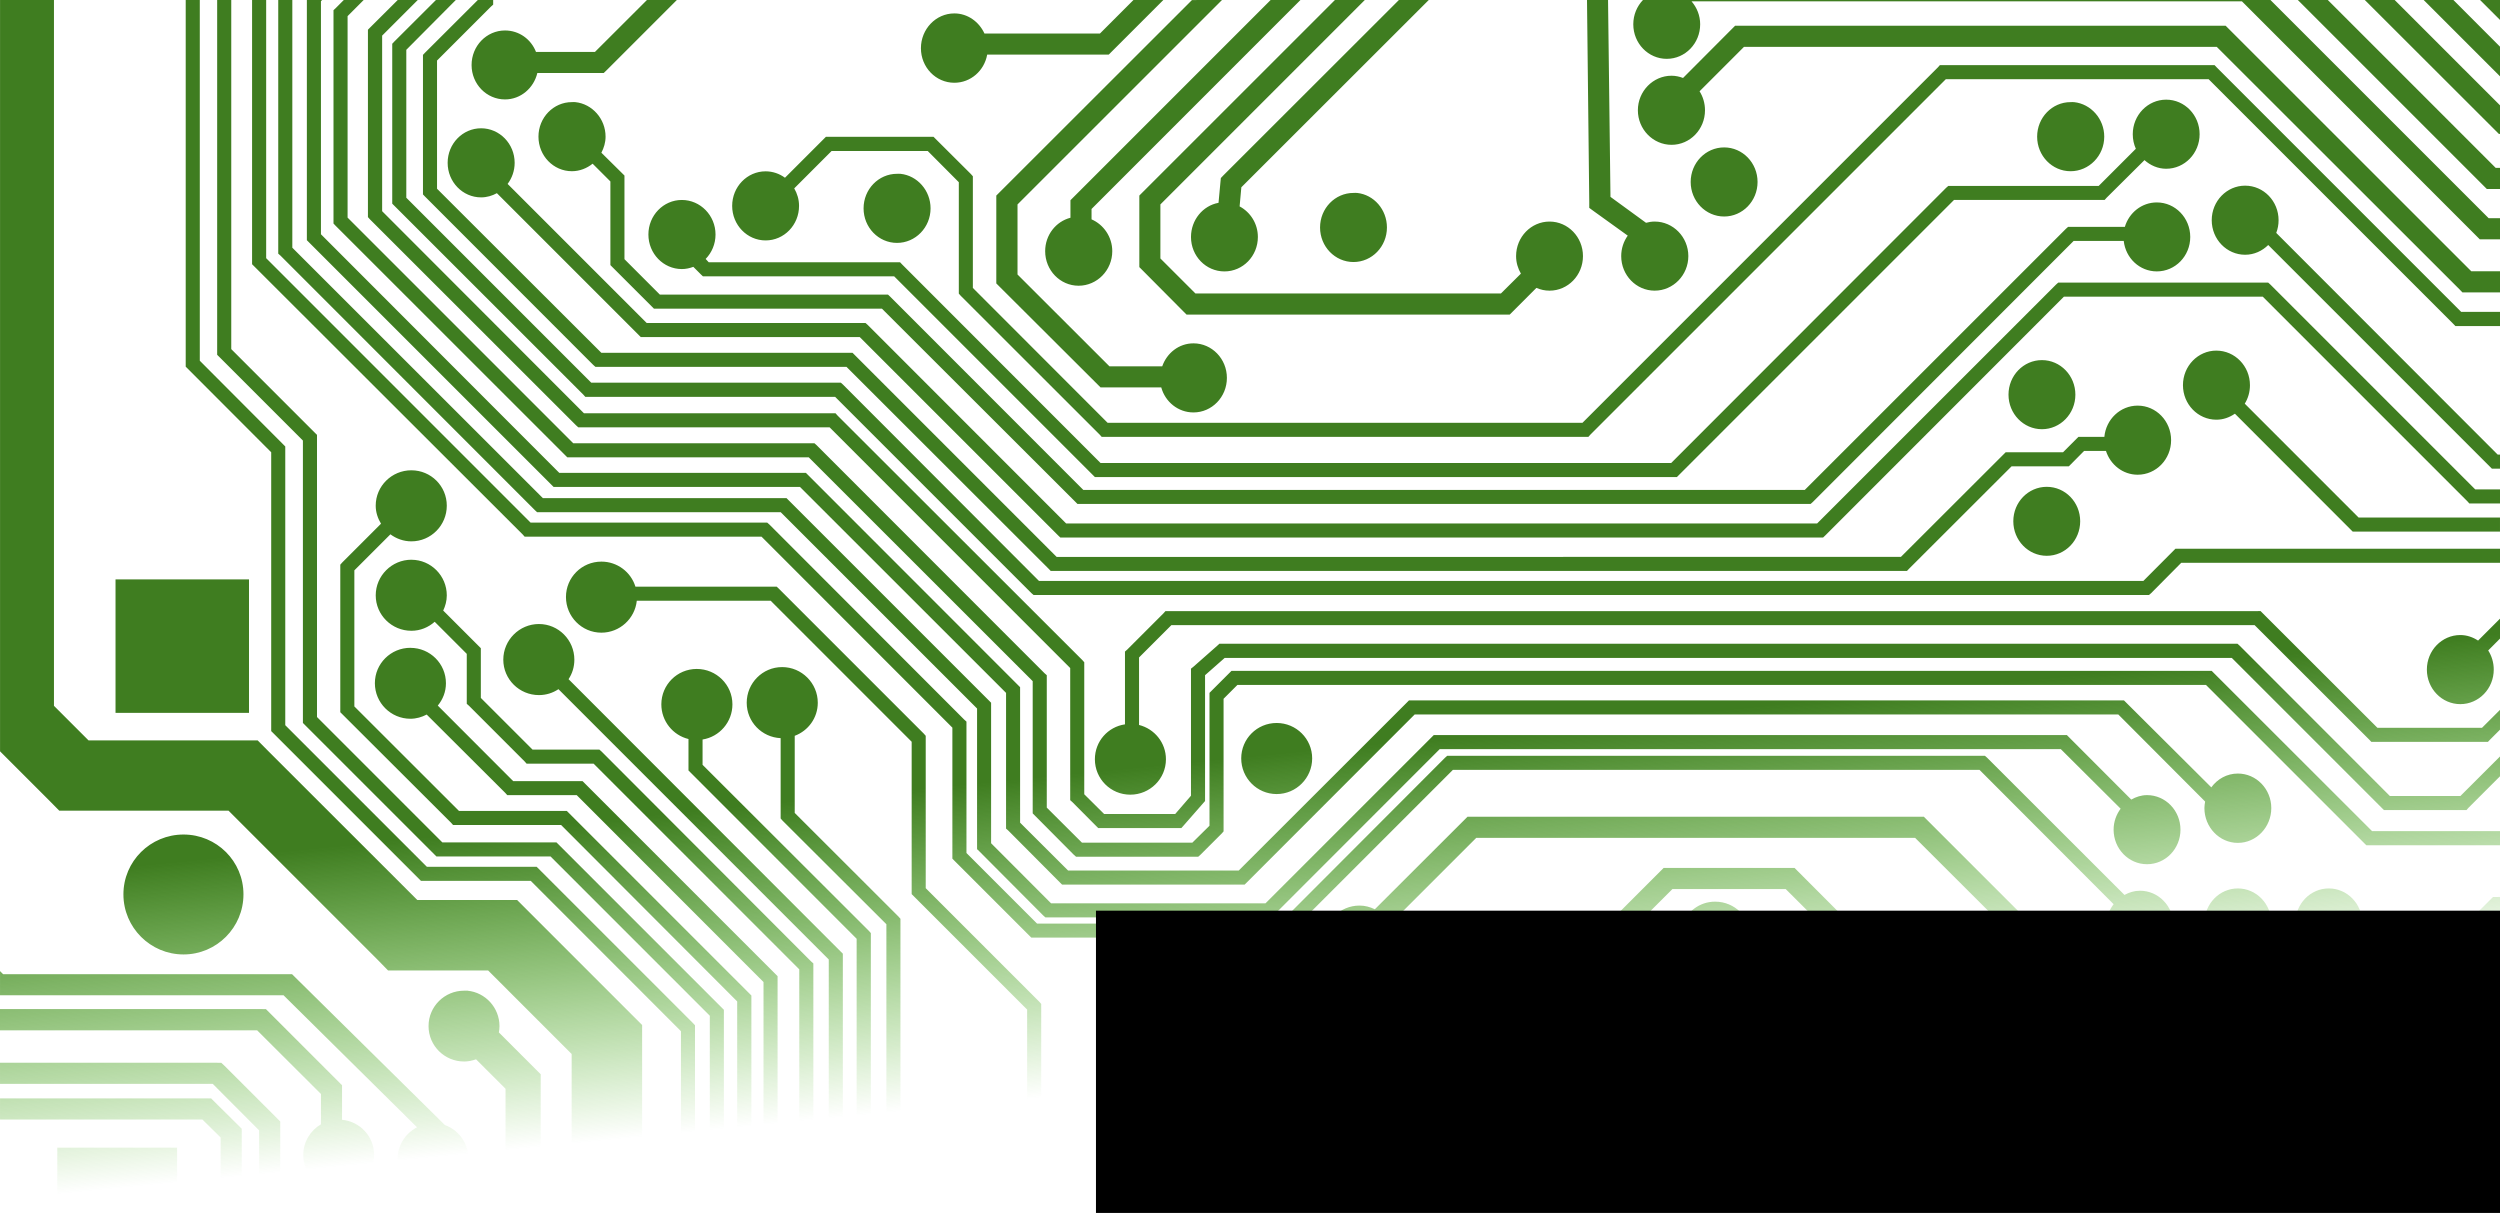
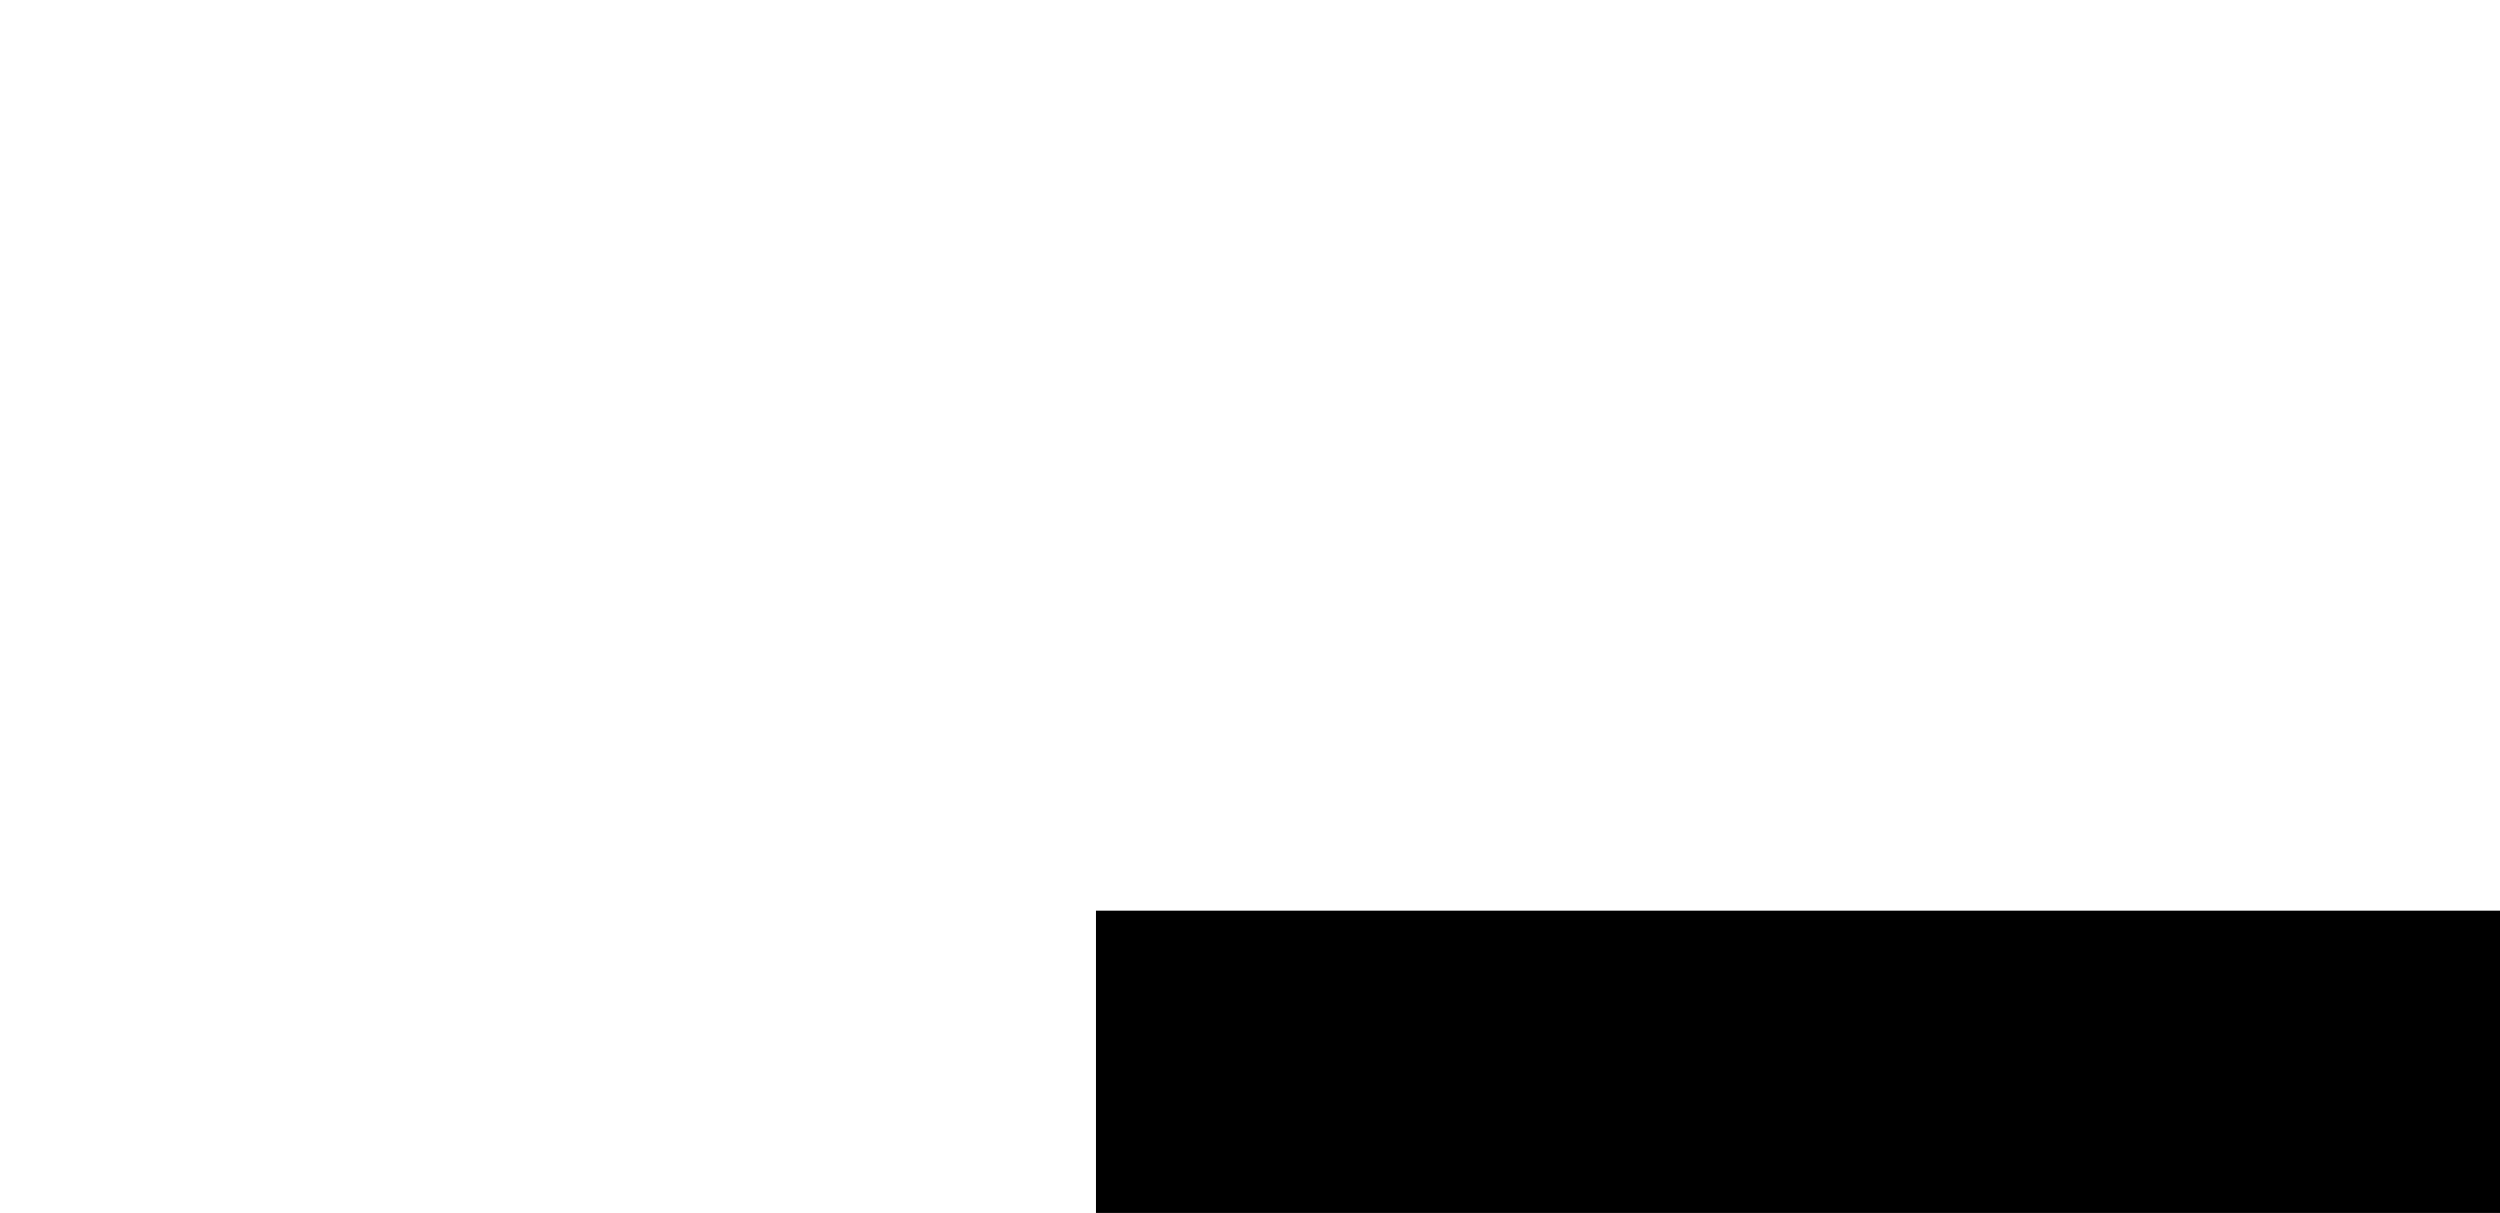
<svg xmlns="http://www.w3.org/2000/svg" xmlns:ns1="http://sodipodi.sourceforge.net/DTD/sodipodi-0.dtd" xmlns:ns2="http://www.inkscape.org/namespaces/inkscape" xmlns:xlink="http://www.w3.org/1999/xlink" version="1.1" width="253.287" height="122.887" id="svg2985" ns1:docname="menulogo.svg" ns2:version="0.92.0 r15299">
  <defs id="defs4537">
    <linearGradient ns2:collect="always" id="linearGradient4575">
      <stop style="stop-color:#3f7d20;stop-opacity:1" offset="0" id="stop4571" />
      <stop style="stop-color:#34ab00;stop-opacity:0;" offset="1" id="stop4573" />
    </linearGradient>
    <linearGradient ns2:collect="always" xlink:href="#linearGradient4575" id="linearGradient4577" x1="743.584" y1="351.951" x2="740.42" y2="384.156" gradientUnits="userSpaceOnUse" />
  </defs>
  <ns1:namedview pagecolor="#ffffff" bordercolor="#666666" borderopacity="1" objecttolerance="10" gridtolerance="10" guidetolerance="10" ns2:pageopacity="0" ns2:pageshadow="2" ns2:window-width="1920" ns2:window-height="1016" id="namedview4535" showgrid="false" ns2:zoom="2.571875" ns2:cx="109.82807" ns2:cy="71.92941" ns2:window-x="0" ns2:window-y="27" ns2:window-maximized="1" ns2:current-layer="g4551" fit-margin-top="0" fit-margin-left="0" fit-margin-right="0" fit-margin-bottom="0" />
  <g id="g4551" transform="matrix(-1,0,0,1,856.902,-274.004)">
-     <path id="path5877" d="m 603.615,274.004 v 2.018 l 2.018,-2.018 z m 4.721,0 -4.721,4.729 v 3.004 l 7.732,-7.732 z m 5.949,0 -10.67,10.67 v 2.902 h 0.109 l 0.312,-0.312 13.275,-13.26 z m 6.775,0 -17.01,17.01 h -0.436 v 2.139 h 0.885 0.449 l 0.312,-0.312 18.836,-18.836 z m 5.812,0 -22.111,22.109 h -1.146 v 2.139 h 1.598 0.449 l 0.312,-0.312 23.787,-23.801 h 55.764 c -0.535,0.619 -0.875,1.431 -0.875,2.326 0,1.933 1.514,3.5 3.387,3.5 1.872,0 3.389,-1.567 3.389,-3.5 0,-0.959 -0.376,-1.829 -0.98,-2.461 z m 67.111,0 -0.246,19.947 -3.602,2.625 c -0.278,-0.076 -0.573,-0.125 -0.875,-0.125 -1.872,0 -3.412,1.567 -3.412,3.5 0,1.933 1.54,3.5 3.412,3.5 1.872,0 3.389,-1.567 3.389,-3.5 0,-0.778 -0.247,-1.493 -0.662,-2.074 l 3.475,-2.5 0.424,-0.312 v -0.537 l 0.229,-20.523 z m 18.164,0 18.988,18.973 0.176,1.938 c -1.091,0.581 -1.85,1.744 -1.85,3.1 0,1.933 1.515,3.488 3.387,3.488 1.877,0 3.389,-1.555 3.389,-3.488 0,-1.724 -1.198,-3.173 -2.789,-3.463 l -0.199,-2.137 -0.037,-0.375 -0.275,-0.287 -17.764,-17.748 z m 6.479,0 20.711,20.711 v 5.475 l -3.551,3.549 h -30.949 l -2.025,-2.012 c 0.302,-0.523 0.488,-1.122 0.488,-1.775 0,-1.933 -1.516,-3.5 -3.389,-3.5 -1.872,0 -3.387,1.567 -3.387,3.5 0,1.933 1.514,3.5 3.387,3.5 0.468,0 0.907,-0.098 1.312,-0.275 h 0.025 l 2.387,2.389 0.312,0.312 h 0.451 31.836 0.451 l 0.312,-0.312 4.162,-4.188 0.312,-0.312 v -0.451 -6.35 -0.449 l -0.312,-0.312 -19.504,-19.498 z m 6.52,0 21.166,21.172 v 1.051 c -1.221,0.531 -2.1,1.775 -2.1,3.225 0,1.933 1.54,3.5 3.412,3.5 1.872,0 3.387,-1.567 3.387,-3.5 0,-1.639 -1.088,-3.007 -2.562,-3.387 v -1.338 -0.438 l -0.312,-0.312 -19.971,-19.973 z m 7.949,0 20.717,20.711 v 7.1 l -9.312,9.301 h -5.35 c -0.471,-1.347 -1.694,-2.326 -3.162,-2.326 -1.872,0 -3.389,1.567 -3.389,3.5 0,1.933 1.516,3.5 3.389,3.5 1.551,0 2.859,-1.07 3.262,-2.537 h 5.699 0.451 l 0.312,-0.312 9.938,-9.912 0.312,-0.312 v -0.451 -8 -0.449 l -0.312,-0.312 -19.514,-19.498 z m 5.943,0 5.223,5.223 0.312,0.312 h 0.438 11.875 c 0.291,1.626 1.668,2.85 3.326,2.85 1.877,0 3.387,-1.567 3.387,-3.5 0,-1.933 -1.509,-3.525 -3.387,-3.525 -1.352,0 -2.508,0.85 -3.051,2.039 h -11.699 l -3.396,-3.398 z m 49.289,0 7.098,7.098 0.312,0.301 h 0.438 6.287 c 0.365,1.526 1.684,2.674 3.275,2.674 1.872,0 3.387,-1.554 3.387,-3.486 0,-1.933 -1.514,-3.5 -3.387,-3.5 -1.428,0 -2.639,0.884 -3.139,2.174 H 796.625 l -5.268,-5.26 z m 18.609,0 v 0.158 0.312 l 0.225,0.201 5.463,5.463 V 293.125 l -16.65,16.625 h -25.137 -0.312 l -0.201,0.201 -20.475,20.475 H 664.312 l -10.387,-10.375 -0.227,-0.225 h -0.287 -5.525 l -1.361,-1.363 -0.201,-0.199 h -0.287 -2.338 c -0.163,-1.776 -1.612,-3.164 -3.375,-3.164 -1.872,0 -3.387,1.567 -3.387,3.5 0,1.933 1.514,3.5 3.387,3.5 1.502,0 2.768,-1.016 3.213,-2.412 H 645.75 l 1.35,1.363 0.201,0.199 h 0.299 5.5 l 10.4,10.389 0.199,0.211 h 0.312 86.15 0.287 l 0.201,-0.211 20.486,-20.463 h 25.15 0.287 l 0.227,-0.201 17.049,-17.062 0.201,-0.211 v -0.301 -13.537 -0.301 l -0.201,-0.213 -5.357,-5.346 z m 3.785,0 5.016,5.047 v 14.986 L 797,312.775 h -25 -0.287 l -0.225,0.199 -19.852,19.889 H 639.75 l -3.051,-3.062 -0.199,-0.201 h -0.287 -32.598 v 1.426 h 32.297 l 3.037,3.062 0.227,0.199 h 0.287 112.438 0.287 l 0.225,-0.199 19.875,-19.875 h 25.025 0.287 l 0.201,-0.225 19.162,-19.15 0.199,-0.199 v -0.312 -15.588 -0.301 l -0.199,-0.213 -4.23,-4.221 z m 3.855,0 3.609,3.609 v 17.787 L 797.738,315.875 H 772.537 772.25 l -0.199,0.225 -24.801,24.775 -0.199,0.225 v 0.289 13.086 l -2.014,2 h -7.199 L 736.238,354.625 V 342.088 341.75 l -0.25,-0.199 -2.426,-2.139 -0.199,-0.188 H 733.1 630.5 630.213 l -0.225,0.201 -15.213,15.225 H 607.625 l -4.01,-4.004 v 2.006 l 3.197,3.197 0.199,0.227 h 0.312 7.764 0.287 l 0.225,-0.227 15.188,-15.188 h 102.037 l 1.988,1.75 v 12.488 0.262 l 0.176,0.201 2.012,2.299 0.213,0.238 h 0.312 7.799 0.312 l 0.201,-0.199 2.412,-2.426 0.225,-0.199 v -0.289 -13.1 l 24.375,-24.387 h 25.176 0.287 l 0.225,-0.201 20.889,-20.875 L 819.625,296 v -0.287 -18.412 -0.287 l -0.199,-0.201 -2.82,-2.809 z m 5.479,0 1.631,1.635 v 20.412 l -22.863,22.861 h -24.148 -0.289 l -0.225,0.201 -23.088,23.1 -0.225,0.199 v 0.301 13.113 l -3.562,3.549 h -11.188 l -1.736,-1.713 v -13.174 -0.287 L 734.162,344 l -1.799,-1.799 -0.227,-0.227 h -0.287 -98.736 -0.289 l -0.225,0.227 -16.025,16.012 h -12.959 v 1.426 h 13.248 0.299 l 0.201,-0.201 16.037,-16.037 h 98.137 l 1.4,1.4 v 13.15 0.287 l 0.199,0.225 2.139,2.137 0.225,0.201 h 0.287 11.812 0.287 l 0.227,-0.201 3.961,-3.986 0.201,-0.201 v -0.312 -13.086 l 22.688,-22.676 h 24.174 0.289 l 0.225,-0.225 23.25,-23.238 0.213,-0.225 v -0.287 -21.037 -0.289 l -0.213,-0.199 -0.83,-0.834 z m 4.209,0 0.121,0.121 v 23.613 l -24.148,24.176 H 775.537 775.25 l -0.225,0.225 -21.275,21.287 -0.199,0.199 v 0.289 13.438 l -4.863,4.85 h -17.287 l -17.051,-17.037 -0.199,-0.201 H 713.838 642 641.713 l -0.201,0.201 -8.648,8.611 c -0.618,-0.848 -1.58,-1.4 -2.688,-1.4 -1.872,0 -3.389,1.567 -3.389,3.5 0,1.933 1.516,3.525 3.389,3.525 1.872,0 3.387,-1.593 3.387,-3.525 0,-0.227 -0.035,-0.448 -0.074,-0.662 l 8.799,-8.824 h 71.287 l 17.025,17.037 0.201,0.199 h 0.312 17.875 0.312 l 0.199,-0.199 5.25,-5.275 0.225,-0.199 v -0.287 -13.463 l 20.875,-20.863 H 800.5 h 0.312 l 0.199,-0.199 24.602,-24.6 0.199,-0.201 v -0.287 -24.047 z m 3.021,0 v 25.096 l -25.387,25.375 H 777.5 777.213 l -0.201,0.201 L 756.688,345 l -0.199,0.201 v 0.287 13.949 l -6.076,6.088 H 728.688 l -16.85,-16.85 -0.201,-0.201 H 711.35 647.801 647.5 l -0.199,0.201 -6.326,6.338 c -0.481,-0.271 -1.012,-0.451 -1.6,-0.451 -1.872,0 -3.387,1.567 -3.387,3.5 0,1.933 1.514,3.5 3.387,3.5 1.872,0 3.387,-1.567 3.387,-3.5 0,-0.801 -0.273,-1.535 -0.711,-2.125 l 6.062,-6.037 h 62.924 L 727.875,366.75 l 0.199,0.201 h 0.312 22.312 0.289 l 0.225,-0.201 6.486,-6.512 0.213,-0.201 v -0.312 -13.938 l 19.889,-19.887 h 24.398 0.289 l 0.225,-0.213 25.775,-25.787 0.225,-0.199 v -0.312 -25.385 z m 2.65,0 v 26.158 l -26.787,26.789 h -23.688 -0.287 l -0.227,0.199 -19.736,19.762 -0.225,0.201 v 0.299 13.014 l -7.15,7.15 h -24.562 L 710.5,350.775 l -0.225,-0.199 h -0.287 -53.9 -0.287 l -0.227,0.199 -13.912,13.9 c -0.478,-0.262 -0.998,-0.426 -1.574,-0.426 -1.872,0 -3.389,1.567 -3.389,3.5 0,1.933 1.516,3.5 3.389,3.5 1.872,0 3.412,-1.567 3.412,-3.5 0,-0.811 -0.286,-1.544 -0.738,-2.137 L 656.35,352 h 53.35 L 726.5,368.801 726.725,369 h 0.287 25.113 0.287 l 0.201,-0.199 7.6,-7.6 L 760.412,361 v -0.287 -12.988 L 779.75,328.375 h 23.688 0.312 l 0.199,-0.225 27.213,-27.176 0.201,-0.199 v -0.312 -26.459 z m 3.537,0 V 309.375 l -8.486,8.488 -0.201,0.199 v 0.289 28.299 l -12.699,12.701 h -11.275 -0.287 l -0.201,0.199 -16.562,16.562 -0.199,0.199 v 0.289 20.289 h 1.426 V 376.914 L 801.125,360.775 h 11.275 0.287 l 0.199,-0.199 13.102,-13.1 0.225,-0.227 v -0.287 -28.324 l 8.486,-8.488 0.201,-0.199 v -0.287 -35.66 z m 3.188,0 v 36.547 l -8.463,8.488 L 828,319.238 v 0.301 27.938 l -14.35,14.35 h -10.838 -0.287 l -0.201,0.201 -15.637,15.637 -0.199,0.213 v 0.287 18.727 h 1.424 V 378.477 L 803.125,363.252 h 10.812 0.312 l 0.199,-0.201 14.75,-14.75 0.227,-0.225 v -0.287 -27.963 l 8.461,-8.475 0.201,-0.199 v -0.289 -36.859 z m 14.775,0 v 71.51 l -3.5,3.5 h -15.662 -1.475 l -1.039,1.049 -15.137,15.125 h -8.637 -1.477 l -1.049,1.051 -10.562,10.562 -1.051,1.049 v 1.463 17.578 h 7.139 v -16.104 l 8.461,-8.461 h 8.65 1.488 l 1.025,-1.051 15.137,-15.137 h 15.662 1.488 l 1.025,-1.039 4.977,-4.977 v -76.119 z m -220.025,2.609 -0.312,0.312 -24.574,24.562 h -2.91 v 2.139 h 3.359 0.451 l 0.299,-0.312 24.588,-24.562 h 47.9 l 4.5,4.5 c -0.349,0.55 -0.551,1.217 -0.551,1.924 0,1.933 1.516,3.5 3.389,3.5 1.872,0 3.412,-1.567 3.412,-3.5 0,-1.933 -1.54,-3.5 -3.412,-3.5 -0.41,0 -0.8,0.089 -1.164,0.227 l -4.961,-4.977 -0.312,-0.312 h -0.451 -48.799 z m 1.125,3.988 -0.213,0.225 -24.773,24.775 h -3.936 v 1.438 h 4.223 0.299 l 0.201,-0.213 24.799,-24.799 h 26.625 l 36.014,36.012 0.199,0.225 h 0.312 48.688 0.312 l 0.201,-0.225 14.074,-14.062 0.199,-0.225 v -0.287 -11 l 3.15,-3.164 h 9.738 l 3.787,3.789 c -0.301,0.523 -0.488,1.12 -0.488,1.773 0,1.933 1.511,3.5 3.389,3.5 1.872,0 3.387,-1.567 3.387,-3.5 0,-1.933 -1.515,-3.5 -3.387,-3.5 -0.732,0 -1.411,0.245 -1.963,0.65 l -3.949,-3.949 -0.201,-0.201 h -0.312 -10.287 -0.301 l -0.199,0.201 -3.588,3.574 -0.199,0.225 v 0.289 11.023 l -13.65,13.664 h -48.113 l -36.012,-36.014 -0.199,-0.225 h -0.312 -27.227 z m 4.9,3.5 c -1.872,0 -3.387,1.567 -3.387,3.5 0,1.933 1.514,3.5 3.387,3.5 0.847,0 1.606,-0.345 2.199,-0.875 l 3.838,3.812 0.201,0.225 h 0.287 14.975 l 27.875,27.875 0.199,0.201 h 0.312 58.363 0.287 l 0.201,-0.201 20.137,-20.137 h 19.074 0.301 l 0.213,-0.201 0.762,-0.762 c 0.365,0.138 0.752,0.225 1.162,0.225 1.872,0 3.389,-1.567 3.389,-3.5 0,-1.933 -1.516,-3.5 -3.389,-3.5 -1.872,0 -3.412,1.567 -3.412,3.5 0,0.966 0.382,1.842 1,2.475 l -0.312,0.338 h -19.074 -0.312 l -0.201,0.213 -20.111,20.125 h -57.812 l -27.85,-27.875 -0.227,-0.199 h -0.287 -14.949 l -3.764,-3.764 c 0.201,-0.447 0.312,-0.949 0.312,-1.475 0,-1.933 -1.514,-3.5 -3.387,-3.5 z m 9.338,0.25 c -1.71,0.179 -3.062,1.688 -3.062,3.5 0,1.933 1.54,3.5 3.412,3.5 1.872,0 3.387,-1.567 3.387,-3.5 0,-1.933 -1.514,-3.5 -3.387,-3.5 -0.117,0 -0.236,-0.012 -0.35,0 z m 151.838,0 c -1.71,0.179 -3.062,1.688 -3.062,3.5 0,0.597 0.169,1.133 0.424,1.625 l -2.137,2.113 -0.201,0.199 v 0.287 8.188 l -3.586,3.588 h -22.812 -0.301 l -0.213,0.199 -19.574,19.588 h -73.1 l -26.451,-26.449 -0.225,-0.201 h -0.287 -5.463 c -0.424,-1.431 -1.712,-2.475 -3.238,-2.475 -1.872,0 -3.387,1.567 -3.387,3.5 0,1.933 1.514,3.488 3.387,3.488 1.741,0 3.159,-1.345 3.352,-3.088 h 5.074 l 26.426,26.449 0.225,0.201 h 0.287 73.676 0.312 l 0.199,-0.201 19.613,-19.586 h 22.812 0.287 l 0.199,-0.201 4.014,-4.012 0.199,-0.201 v -0.287 -8.188 l 1.801,-1.799 c 0.576,0.465 1.312,0.762 2.1,0.762 1.872,0 3.387,-1.567 3.387,-3.5 0,-1.933 -1.514,-3.5 -3.387,-3.5 -0.117,0 -0.236,-0.012 -0.35,0 z m 9.549,2.65 c -1.872,0 -3.4,1.567 -3.4,3.5 0,0.806 0.27,1.545 0.713,2.137 l -14.088,14.088 H 769.5 769.213 l -0.225,0.199 -20.102,20.113 h -76.086 l -24.201,-24.199 -0.225,-0.201 h -0.287 -20.701 -0.287 l -0.225,0.201 -20.75,20.75 h -2.51 v 1.424 h 2.822 0.287 l 0.201,-0.225 20.725,-20.725 h 20.15 l 24.174,24.188 0.225,0.213 h 0.289 76.699 0.287 l 0.225,-0.213 20.102,-20.1 h 21.898 0.289 l 0.199,-0.201 14.375,-14.375 c 0.475,0.262 1.023,0.426 1.6,0.426 1.872,0 3.389,-1.567 3.389,-3.5 0,-1.933 -1.516,-3.5 -3.389,-3.5 z m -125.938,1.938 c -1.872,0 -3.387,1.567 -3.387,3.5 0,1.933 1.514,3.5 3.387,3.5 1.872,0 3.389,-1.567 3.389,-3.5 0,-1.933 -1.516,-3.5 -3.389,-3.5 z m 83.451,2.674 c -1.71,0.179 -3.051,1.688 -3.051,3.5 0,1.933 1.528,3.5 3.4,3.5 1.872,0 3.387,-1.567 3.387,-3.5 0,-1.933 -1.514,-3.5 -3.387,-3.5 -0.117,0 -0.236,-0.012 -0.35,0 z m -136.238,1.201 c -1.872,0 -3.387,1.567 -3.387,3.5 0,0.458 0.082,0.886 0.236,1.287 l -22.438,22.463 h -0.234 v 1.424 h 0.521 0.301 l 0.199,-0.199 22.463,-22.463 c 0.608,0.6 1.43,0.988 2.338,0.988 1.872,0 3.387,-1.567 3.387,-3.5 0,-1.933 -1.514,-3.5 -3.387,-3.5 z m 89.975,0.736 c -1.71,0.179 -3.025,1.688 -3.025,3.5 0,1.933 1.516,3.5 3.389,3.5 1.872,0 3.387,-1.567 3.387,-3.5 0,-1.933 -1.514,-3.5 -3.387,-3.5 -0.117,0 -0.249,-0.012 -0.363,0 z m -87.062,15.975 v 0.002 c -1.872,0 -3.4,1.567 -3.4,3.5 0,0.689 0.189,1.333 0.525,1.875 L 617.938,326.44 h -14.322 v 1.424 h 14.635 0.287 l 0.225,-0.225 11.701,-11.713 h 0.023 c 0.541,0.37 1.168,0.6 1.863,0.6 1.872,0 3.387,-1.567 3.387,-3.5 0,-1.933 -1.514,-3.5 -3.387,-3.5 z m 17.676,0.963 c -1.872,0 -3.389,1.567 -3.389,3.5 0,1.933 1.516,3.5 3.389,3.5 1.872,0 3.387,-1.567 3.387,-3.5 0,-1.933 -1.514,-3.5 -3.387,-3.5 z m 165.199,11.164 c -1.986,0 -3.588,1.6 -3.588,3.586 0,1.986 1.602,3.613 3.588,3.613 0.796,0 1.529,-0.273 2.125,-0.713 L 821,331.789 v 13.787 l -10.6,10.588 h -10.613 -0.312 l -0.199,0.199 -18.301,18.301 -0.199,0.199 v 0.289 21.738 h 1.438 v -21.426 l 17.838,-17.875 H 810.699 811 l 0.199,-0.227 11.025,-11 0.201,-0.199 v -0.312 -14.35 -0.287 l -0.201,-0.227 -3.924,-3.924 c 0.324,-0.541 0.537,-1.153 0.537,-1.826 0,-1.986 -1.627,-3.586 -3.613,-3.586 z m -165.688,1.674 c -1.872,0 -3.387,1.555 -3.387,3.488 0,1.933 1.514,3.5 3.387,3.5 1.872,0 3.389,-1.567 3.389,-3.5 0,-1.933 -1.516,-3.488 -3.389,-3.488 z m 165.688,7.389 c -1.986,0 -3.588,1.625 -3.588,3.611 0,0.551 0.144,1.071 0.363,1.537 l -3.613,3.613 -0.199,0.199 v 0.289 4.75 l -5.238,5.236 h -6.486 -0.287 l -0.227,0.201 -21.225,21.262 -0.225,0.199 v 0.289 24.988 h 1.426 v -24.676 l 20.836,-20.838 h 6.477 0.312 l 0.199,-0.225 5.637,-5.639 0.227,-0.199 v -0.287 -4.775 l 3.25,-3.25 c 0.632,0.559 1.448,0.912 2.361,0.912 1.986,0 3.613,-1.602 3.613,-3.588 0,-1.986 -1.627,-3.611 -3.613,-3.611 z m -19.25,0.188 c -1.621,0 -2.998,1.065 -3.449,2.537 h -14.014 -0.299 L 778,333.639 l -14.688,14.688 -0.199,0.225 v 0.289 15.148 l -11.5,11.5 -0.201,0.227 v 0.287 20.889 h 1.426 v -20.602 l 11.5,-11.5 0.199,-0.199 v -0.312 -15.125 l 14.287,-14.289 h 13.562 c 0.186,1.815 1.726,3.238 3.588,3.238 1.986,0 3.588,-1.627 3.588,-3.613 0,-1.986 -1.602,-3.586 -3.588,-3.586 z m 35.701,1.799 v 13.525 h 13.523 v -13.525 z m -203.801,3.213 -0.225,0.225 -11.613,11.6 H 605.438 l -1.822,-1.816 v 2.008 l 1.021,1.021 0.201,0.213 h 0.287 11.225 0.301 l 0.199,-0.213 11.625,-11.613 h 109.75 l 3.275,3.275 v 6.838 c -1.56,0.392 -2.725,1.794 -2.725,3.475 0,1.986 1.626,3.588 3.611,3.588 1.989,0 3.588,-1.602 3.588,-3.588 0,-1.807 -1.311,-3.284 -3.049,-3.537 v -7.062 -0.312 l -0.227,-0.201 -3.674,-3.674 -0.201,-0.225 h -0.287 -110.375 z m -24.26,0.766 v 2.02 l 1.197,1.203 c -0.355,0.553 -0.562,1.224 -0.562,1.938 0,1.933 1.514,3.5 3.387,3.5 1.872,0 3.389,-1.567 3.389,-3.5 0,-1.933 -1.516,-3.5 -3.389,-3.5 -0.667,0 -1.275,0.219 -1.799,0.562 z m 198.686,0.545 c -1.986,0 -3.588,1.627 -3.588,3.613 0,0.734 0.212,1.407 0.588,1.975 l -27.588,27.613 -0.201,0.199 v 0.287 25.979 h 1.426 v -25.678 l 27.387,-27.387 c 0.57,0.379 1.239,0.6 1.977,0.6 1.986,0 3.611,-1.602 3.611,-3.588 0,-1.986 -1.625,-3.613 -3.611,-3.613 z m 13.023,2.414 c -1.986,0 -3.6,1.6 -3.6,3.586 0,0.869 0.315,1.639 0.826,2.264 l -7.639,7.65 h -6.713 -0.312 l -0.199,0.199 -19.338,19.338 -0.225,0.225 v 0.287 23.703 h 1.424 V 373.5 l 18.926,-18.938 h 6.75 0.287 l 0.201,-0.225 7.961,-7.938 c 0.495,0.259 1.053,0.426 1.65,0.426 1.986,0 3.6,-1.616 3.6,-3.602 0,-1.986 -1.614,-3.586 -3.6,-3.586 z m -37.662,1.949 c -1.986,0 -3.611,1.627 -3.611,3.613 0,1.539 0.971,2.839 2.336,3.35 v 7.812 l -10.512,10.5 -0.199,0.225 v 0.287 29.516 h 1.424 v -29.252 l 10.514,-10.488 0.199,-0.225 v -0.287 -7.852 c 1.91,-0.084 3.438,-1.654 3.438,-3.586 0,-1.986 -1.602,-3.613 -3.588,-3.613 z m 8.65,0.188 c -1.986,0 -3.613,1.602 -3.613,3.588 0,1.792 1.308,3.287 3.025,3.562 v 2.562 l -16.85,16.824 -0.199,0.225 v 0.289 28.064 h 1.438 v -27.777 l 16.836,-16.85 0.201,-0.201 v -0.312 -2.875 c 1.579,-0.381 2.75,-1.815 2.75,-3.512 0,-1.986 -1.602,-3.588 -3.588,-3.588 z m -58.75,5.475 c -1.986,0 -3.6,1.602 -3.6,3.588 0,1.986 1.614,3.613 3.6,3.613 1.986,0 3.588,-1.627 3.588,-3.613 0,-1.986 -1.602,-3.588 -3.588,-3.588 z m -65.574,9.5 -0.312,0.312 -15.977,15.975 h -9.225 l -3.525,-3.523 c 0.382,-0.566 0.613,-1.257 0.613,-2 0,-1.933 -1.514,-3.5 -3.387,-3.5 -1.872,0 -3.389,1.567 -3.389,3.5 0,1.933 1.516,3.486 3.389,3.486 0.375,0 0.726,-0.058 1.062,-0.174 l 4.037,4.012 0.312,0.338 h 0.438 10.125 0.438 l 0.312,-0.338 15.975,-15.949 h 44.463 l 8.713,8.711 c -0.288,0.517 -0.477,1.103 -0.477,1.738 0,1.986 1.602,3.613 3.588,3.613 1.986,0 3.613,-1.627 3.613,-3.613 0,-1.986 -1.627,-3.588 -3.613,-3.588 -0.562,0 -1.076,0.146 -1.549,0.375 l -9.076,-9.062 -0.312,-0.312 h -0.449 -45.338 z m 176.324,1.801 c -3.357,0 -6.074,2.706 -6.074,6.062 0,3.357 2.718,6.088 6.074,6.088 3.357,0 6.088,-2.731 6.088,-6.088 0,-3.356 -2.731,-6.062 -6.088,-6.062 z m -163.225,3.387 -0.312,0.312 -14.35,14.375 h -28.477 l -7.836,-7.85 c 0.15,-0.395 0.236,-0.811 0.236,-1.262 0,-1.933 -1.514,-3.5 -3.387,-3.5 -1.872,0 -3.389,1.567 -3.389,3.5 0,1.933 1.516,3.486 3.389,3.486 0.667,0 1.288,-0.205 1.812,-0.549 l 8,7.975 0.312,0.338 h 0.438 29.324 0.451 l 0.312,-0.338 14.375,-14.35 h 11.475 l 32.832,32.814 h 3.008 L 688.662,362.25 l -0.312,-0.312 h -0.449 -12.363 z m -71.473,2.938 v 2.328 l 15.098,15.098 0.312,0.312 h 0.449 50.676 0.438 l 0.312,-0.312 10.338,-10.312 c 0.554,0.346 1.201,0.549 1.898,0.549 1.372,0 2.56,-0.777 3.164,-1.912 l 26.266,26.266 h 3.031 l -29.072,-29.064 c -0.47,-1.433 -1.797,-2.477 -3.389,-2.477 -1.985,0 -3.611,1.603 -3.611,3.588 0,0.507 0.121,0.987 0.312,1.426 l -10.113,10.111 h -49.799 l -15.289,-15.287 -0.312,-0.312 H 603.875 Z m 0,5.75 v 1.426 h 0.484 l 13.662,13.688 0.213,0.199 h 0.301 58.6 0.287 l 0.201,-0.199 4.324,-4.326 c 0.444,0.194 0.935,0.312 1.449,0.312 0.023,0 0.039,4e-4 0.062,0 v 3.963 0.287 l 0.201,0.201 10.715,10.715 h 2 L 684.625,385.4 v -4.012 c 1.238,-0.565 2.1,-1.798 2.1,-3.25 0,-1.985 -1.603,-3.588 -3.588,-3.588 -1.985,0 -3.611,1.603 -3.611,3.588 0,0.942 0.39,1.785 0.986,2.424 l -3.949,3.951 H 618.588 L 604.875,370.826 604.676,370.625 h -0.289 z m 253.287,1.762 -0.314,0.314 h -28.863 -0.412 l -0.312,0.312 -15.176,14.975 c -1.394,0.498 -2.387,1.848 -2.387,3.412 0,1.985 1.599,3.588 3.588,3.588 1.984,0 3.588,-1.603 3.588,-3.588 0,-1.395 -0.803,-2.587 -1.963,-3.188 l 13.525,-13.375 h 28.727 z m -47.377,1.988 c -1.812,0.184 -3.225,1.727 -3.225,3.588 0,0.225 0.023,0.423 0.062,0.637 l -3.701,3.701 -0.537,0.537 v 0.738 13.314 h 3.562 V 384.312 l 2.988,-2.986 c 0.377,0.134 0.787,0.225 1.211,0.225 1.985,0 3.602,-1.603 3.602,-3.588 0,-1.985 -1.617,-3.588 -3.602,-3.588 -0.124,0 -0.241,-0.012 -0.361,0 z m -90.363,1.375 c -1.986,0 -3.588,1.627 -3.588,3.613 0,1.986 1.602,3.588 3.588,3.588 0.33,0 0.659,-0.055 0.963,-0.139 l 14.092,14.078 h 5.045 l -16.6,-16.59 c 0.08,-0.296 0.113,-0.616 0.113,-0.938 0,-1.986 -1.627,-3.613 -3.613,-3.613 z m 110.801,0.488 -0.312,0.312 -7.088,7.088 -0.312,0.312 v 0.449 3.051 c -1.821,0.173 -3.25,1.694 -3.25,3.562 0,1.985 1.603,3.586 3.588,3.586 1.985,0 3.588,-1.601 3.588,-3.586 0,-1.324 -0.724,-2.48 -1.789,-3.102 v -3.074 l 6.463,-6.449 h 26.053 v -2.15 h -26.502 z m 4.525,5.438 -0.338,0.312 -5.326,5.324 -0.312,0.312 v 0.451 8.814 h 2.139 v -8.365 l 4.699,-4.713 h 21.553 v -2.137 h -22.002 z m 1.023,3.611 -0.312,0.312 -2.475,2.451 -0.312,0.312 v 0.449 8.078 h 2.139 V 389.25 l 1.85,-1.824 h 20.502 v -2.139 h -20.953 z m -231.896,0.836 v 2.01 l 8.754,8.758 h 2.018 z m 154.572,3.328 c -1.985,0 -3.588,1.601 -3.588,3.586 0,1.985 1.603,3.588 3.588,3.588 1.985,0 3.613,-1.603 3.613,-3.588 0,-1.985 -1.629,-3.586 -3.613,-3.586 z m -154.572,0.387 v 2.016 l 5.037,5.037 h 2.018 z m 235.348,0.438 v 6.615 h 12.137 v -6.615 z m -235.348,3.377 v 2.021 l 1.217,1.217 h 2.021 z m 81.91,0.211 c -1.793,0 -3.262,1.312 -3.531,3.027 h 7.062 c -0.27,-1.716 -1.738,-3.027 -3.531,-3.027 z m -61.639,0.562 c -1.429,0.145 -2.604,1.14 -3.043,2.465 h 6.807 c -0.479,-1.429 -1.822,-2.465 -3.412,-2.465 -0.124,0 -0.231,-0.012 -0.352,0 z m 9.201,1.088 c -1.145,0 -2.161,0.544 -2.824,1.377 h 5.643 c -0.656,-0.835 -1.672,-1.377 -2.818,-1.377 z" style="color:#000000;font-style:normal;font-variant:normal;font-weight:normal;font-stretch:normal;font-size:medium;line-height:normal;font-family:Sans;-inkscape-font-specification:Sans;text-indent:0;text-align:start;text-decoration:none;text-decoration-line:none;letter-spacing:normal;word-spacing:normal;text-transform:none;writing-mode:lr-tb;direction:ltr;baseline-shift:baseline;text-anchor:start;display:inline;overflow:visible;visibility:visible;fill:url(#linearGradient4577);fill-opacity:1;fill-rule:nonzero;stroke:none;stroke-width:5;stroke-miterlimit:4;stroke-dasharray:none;stroke-opacity:1;marker:none;enable-background:accumulate" ns2:connector-curvature="0" />
-   </g>
+     </g>
  <flowRoot xml:space="preserve" id="flowRoot4553" style="font-style:normal;font-variant:normal;font-weight:normal;font-stretch:normal;font-size:40px;line-height:25px;font-family:Audiowide;-inkscape-font-specification:Audiowide;letter-spacing:0px;word-spacing:0px;fill:#000000;fill-opacity:1;stroke:none;stroke-width:1px;stroke-linecap:butt;stroke-linejoin:miter;stroke-opacity:1" transform="translate(-419.314,-37.601)">
    <flowRegion id="flowRegion4555">
      <rect id="rect4557" width="213.074" height="55.213" x="530.352" y="129.866" />
    </flowRegion>
    <flowPara id="flowPara4559">MENU</flowPara>
    <flowPara id="flowPara4561" />
  </flowRoot>
</svg>